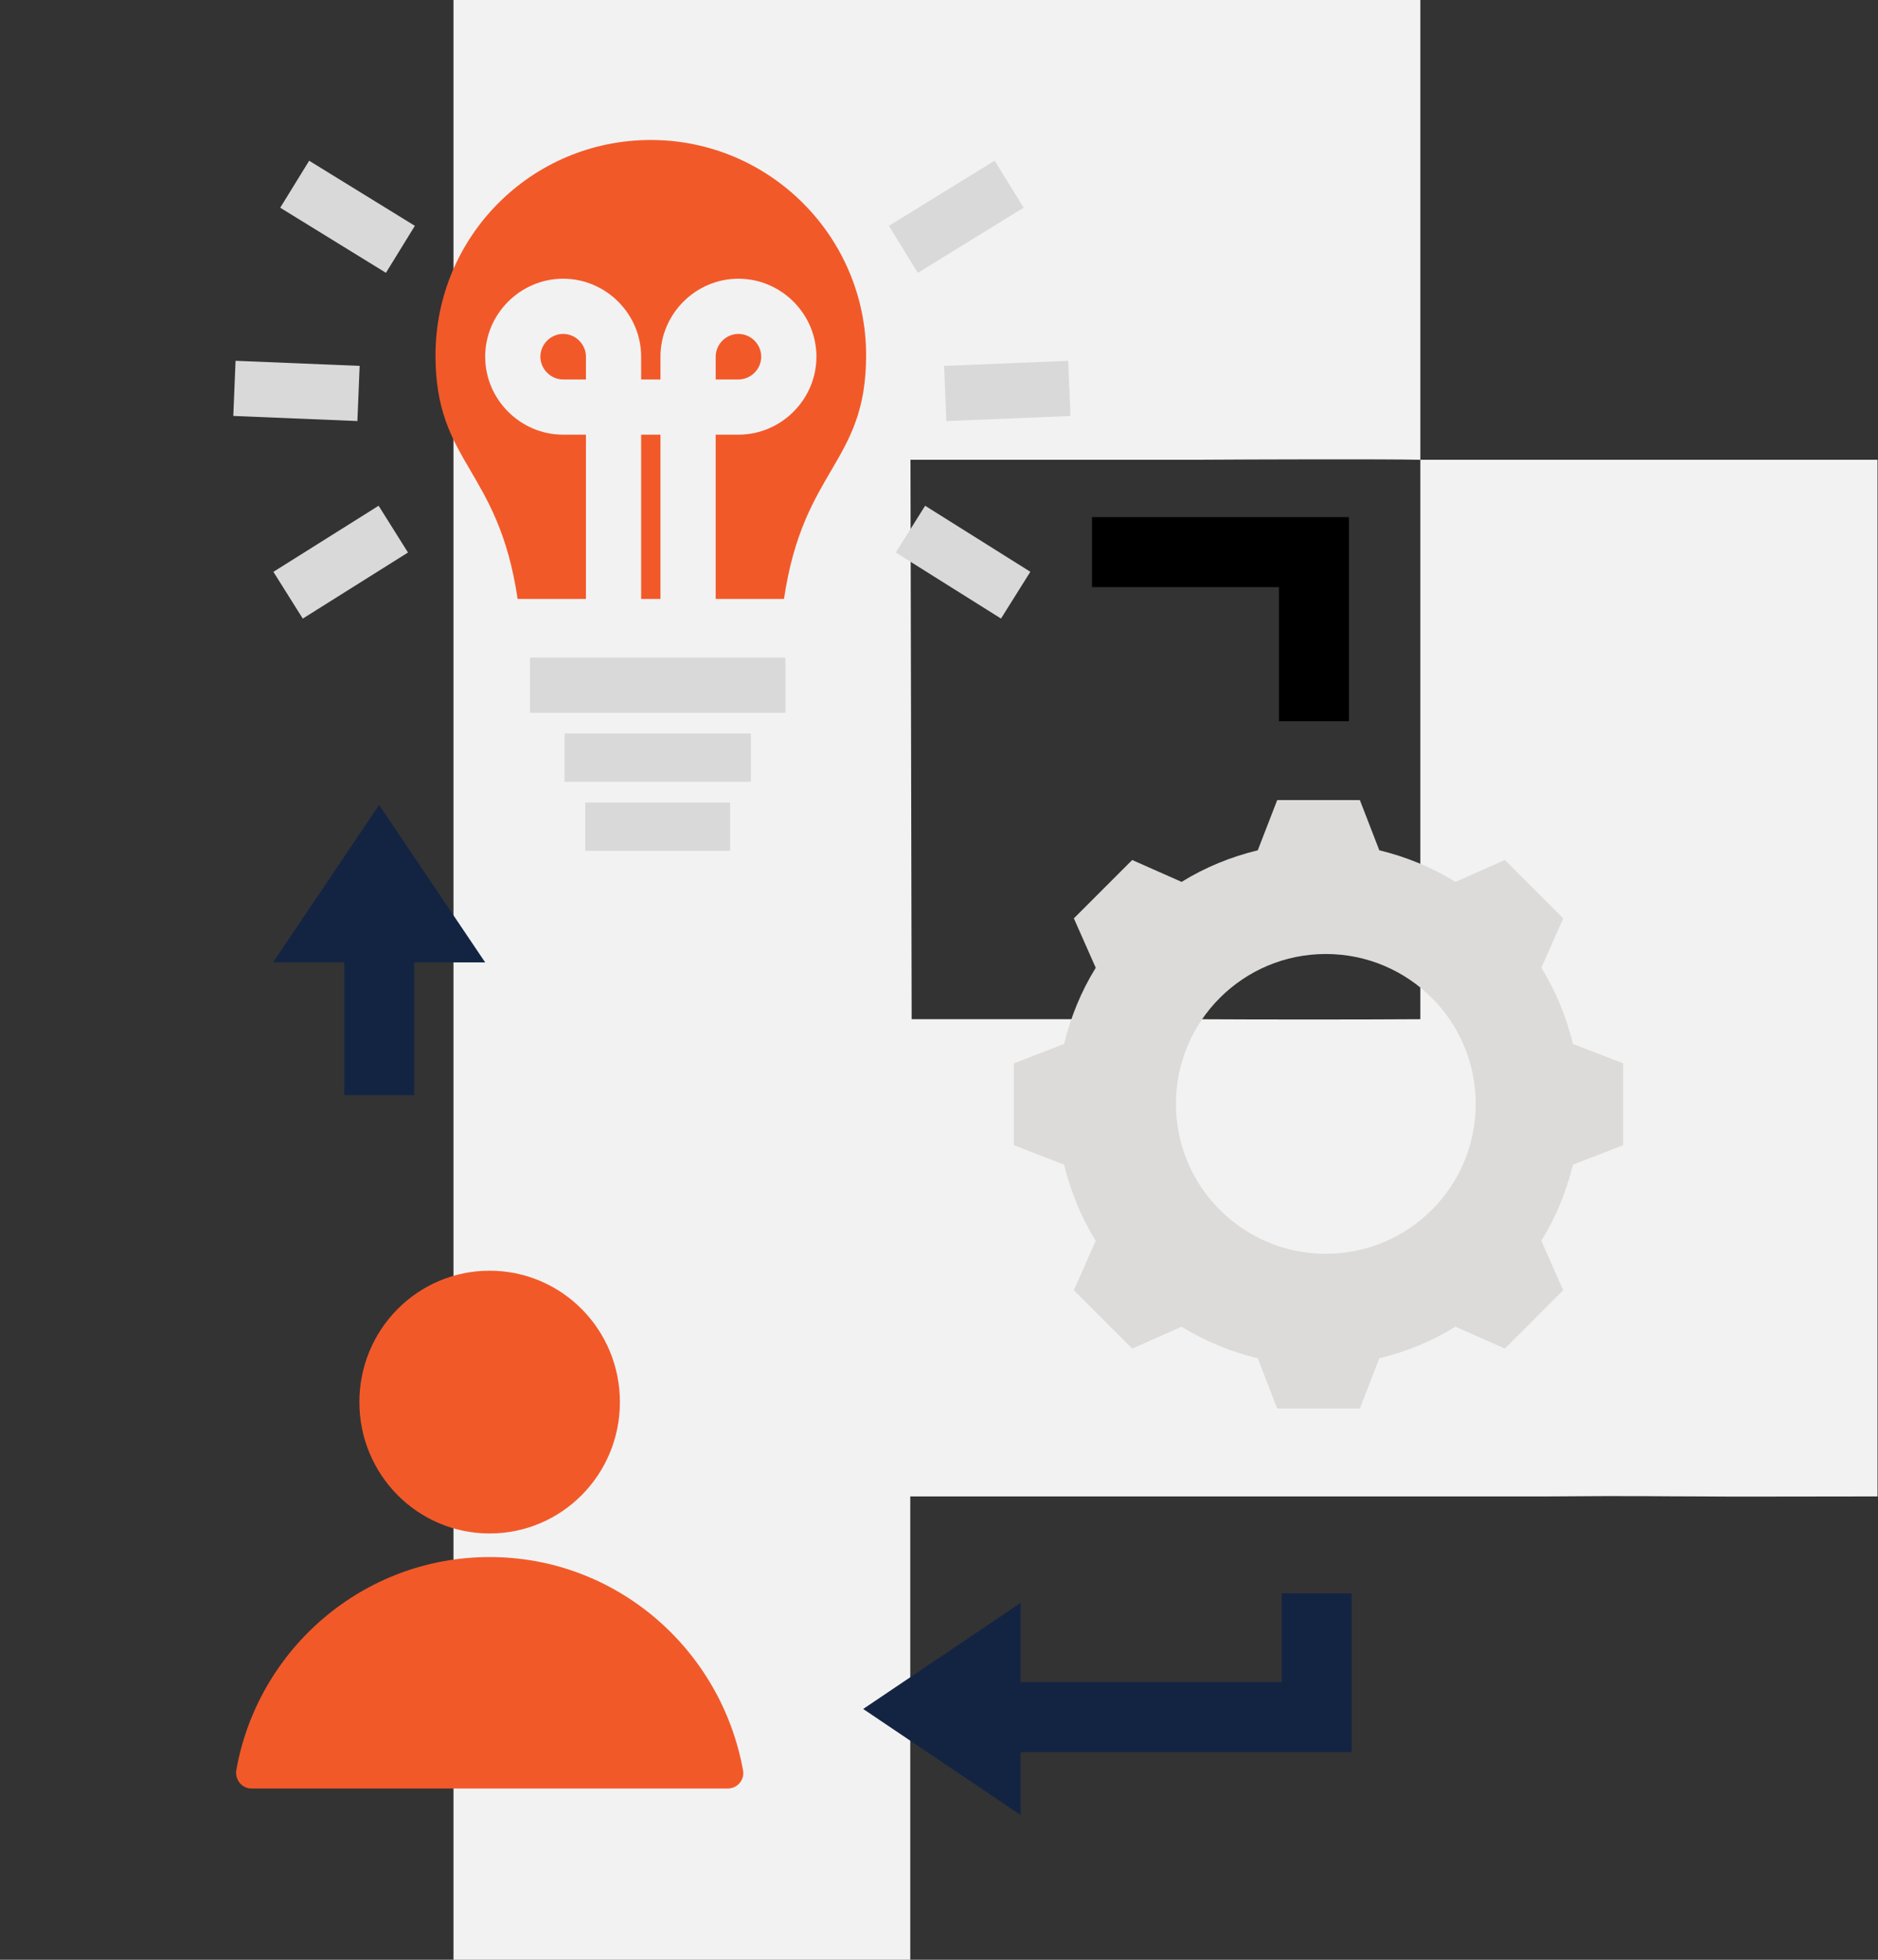
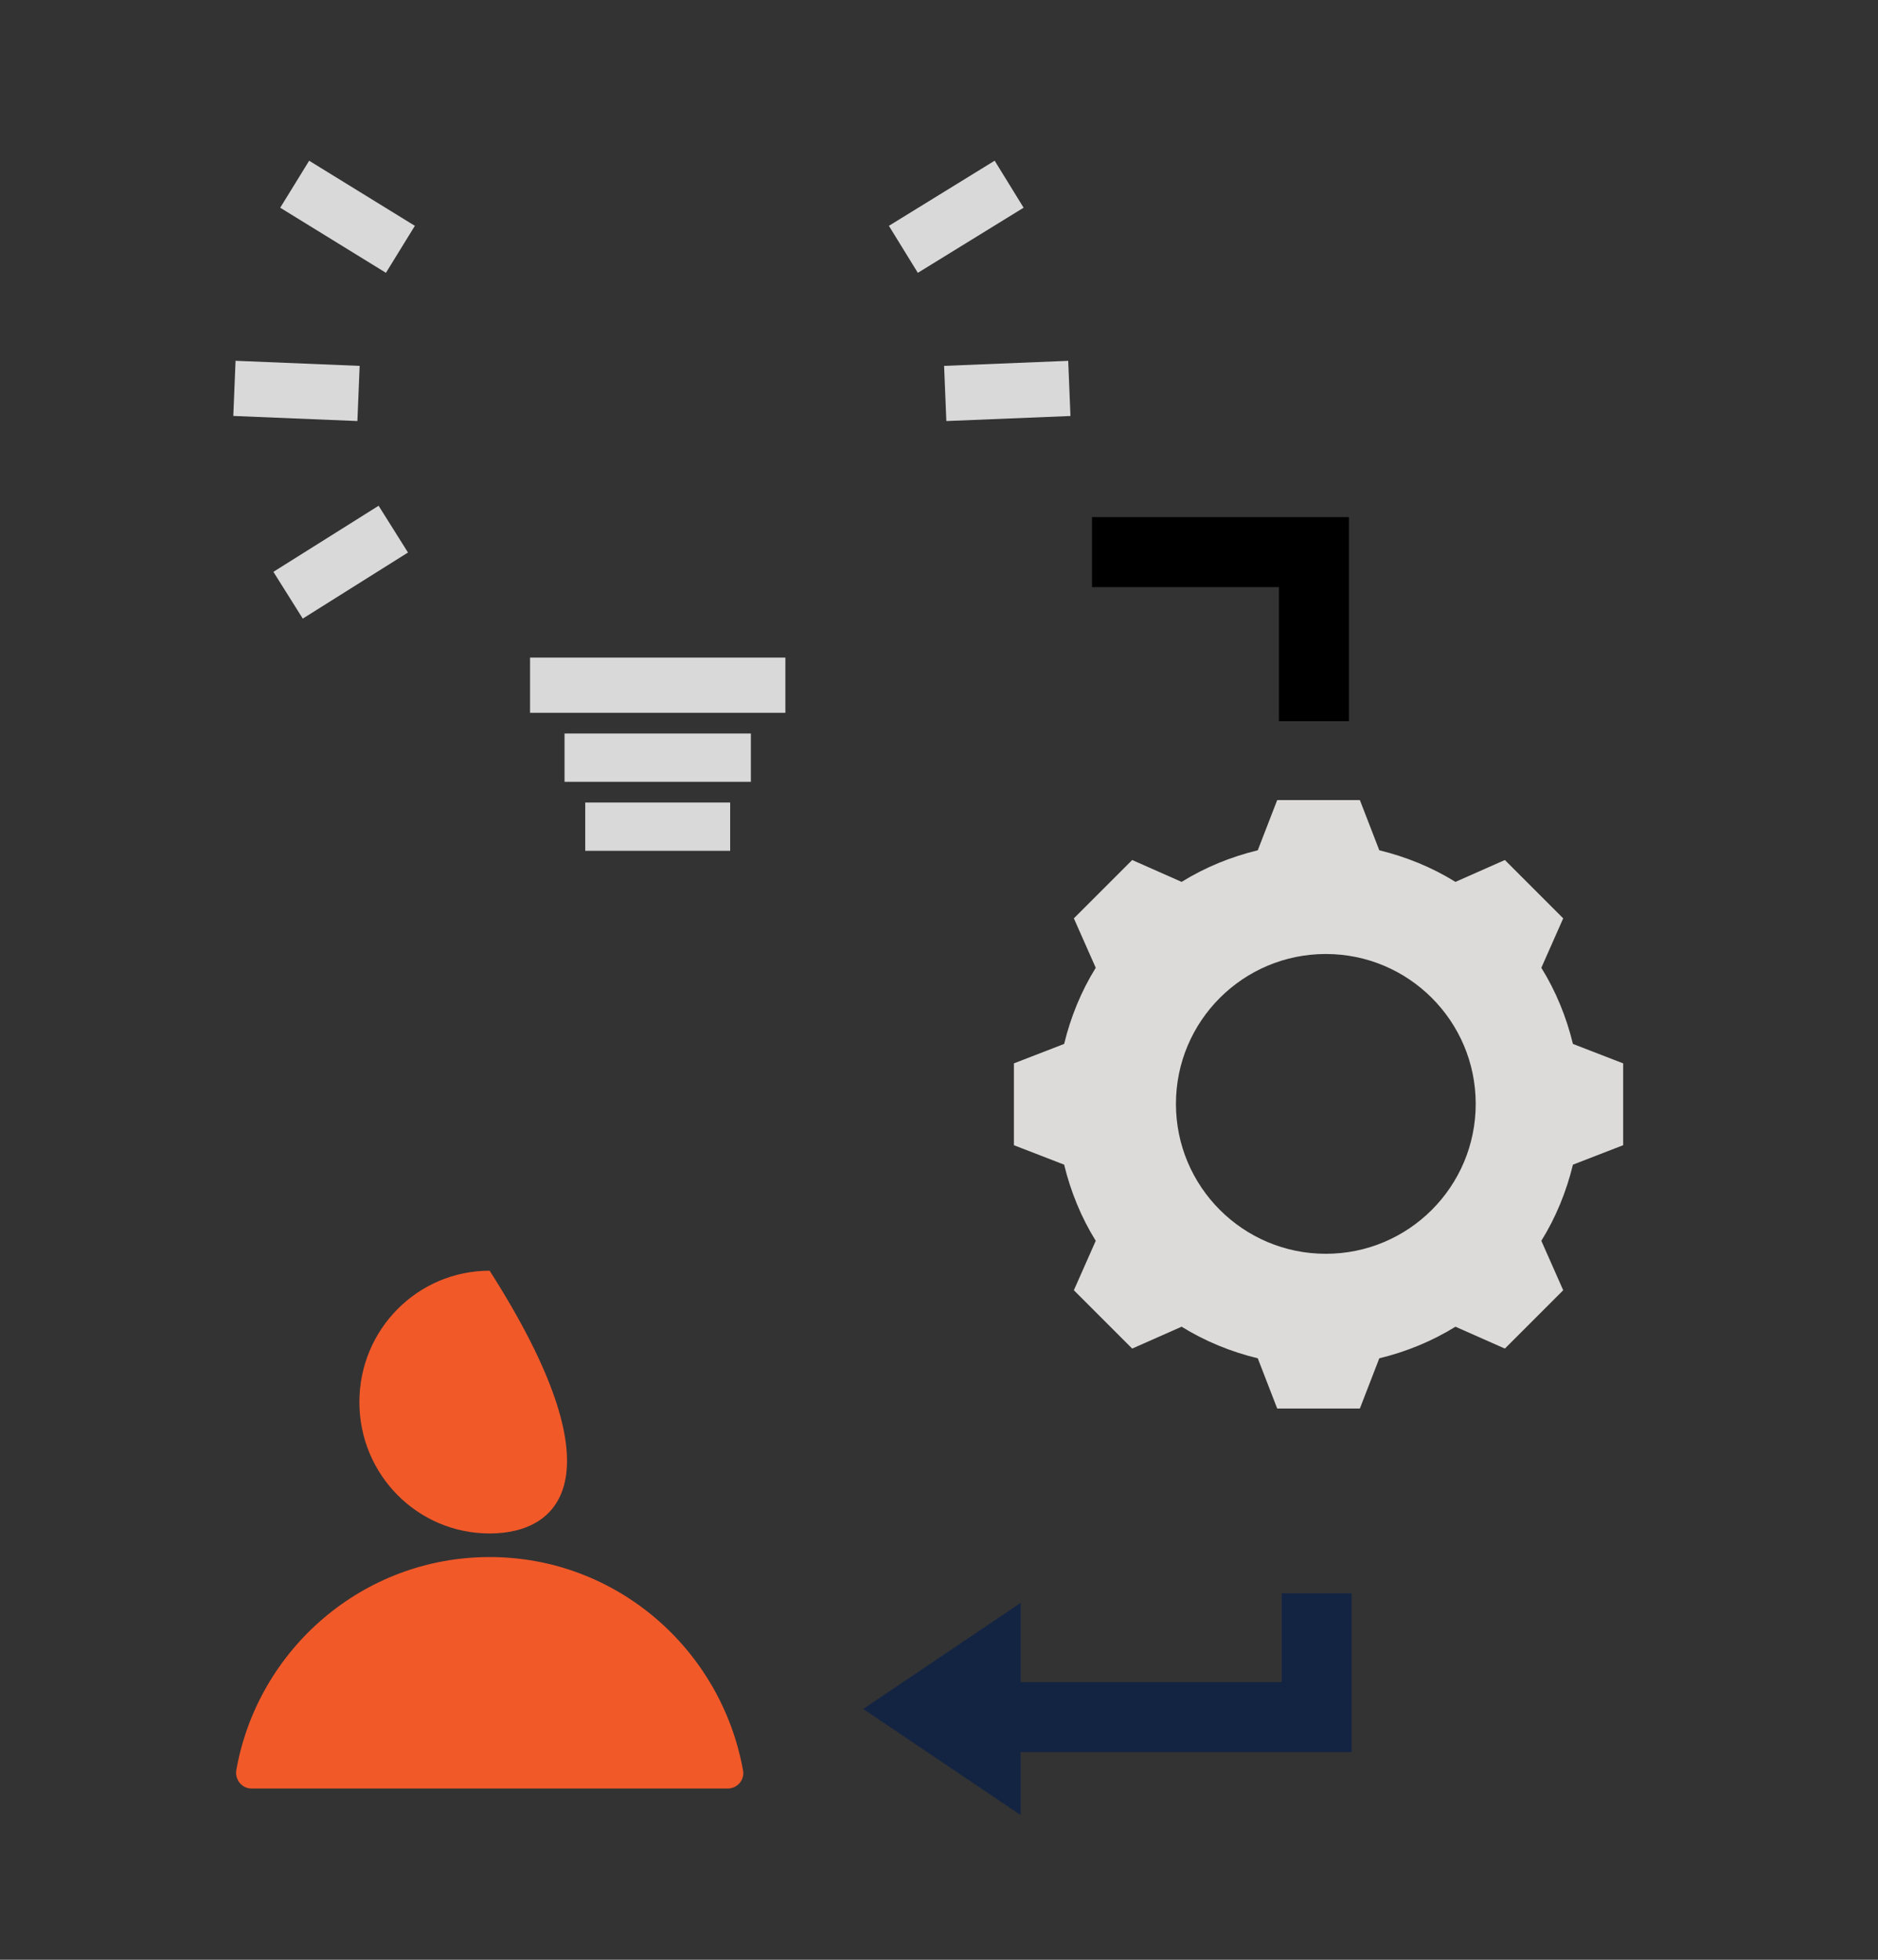
<svg xmlns="http://www.w3.org/2000/svg" width="161" height="168" viewBox="0 0 161 168" fill="none">
  <rect x="0" y="0" width="161" height="168" fill="#333333" stroke="none" />
-   <path fill-rule="evenodd" clip-rule="evenodd" d="M121.765 39.414C118.364 39.347 108.024 39.381 102.457 39.414H78.054L78.156 87.371H102.321C108.193 87.405 116.452 87.405 121.765 87.371M121.765 0V39.414H160.958V57.347C160.958 68.046 160.958 118.94 160.958 128.28C151.651 128.28 149.406 128.314 145.903 128.28C141.74 128.28 140.844 128.212 132.62 128.28C121.62 128.28 120.073 128.28 116.689 128.28H78.037V168H38.878V0H97.718" fill="#F2F2F2" />
  <path fill-rule="evenodd" clip-rule="evenodd" d="M118.247 72.89C120.539 73.446 122.761 74.349 124.775 75.599L129.012 73.724L134.013 78.725L132.138 82.962C133.388 84.976 134.291 87.198 134.847 89.49L139.153 91.157V98.172L134.847 99.84C134.291 102.132 133.388 104.354 132.138 106.368L134.013 110.605L129.012 115.606L124.775 113.731C122.761 114.981 120.539 115.884 118.247 116.44L116.58 120.746H109.495L107.828 116.44C105.536 115.884 103.313 114.981 101.299 113.731L97.062 115.606L92.061 110.605L93.937 106.368C92.686 104.354 91.784 102.132 91.228 99.84L86.921 98.172V91.157L91.228 89.49C91.784 87.198 92.686 84.976 93.937 82.962L92.061 78.725L97.062 73.724L101.299 75.599C103.313 74.349 105.536 73.446 107.828 72.89L109.495 68.584H116.58L118.247 72.89ZM113.662 107.48C120.759 107.48 126.512 101.727 126.512 94.63C126.512 87.534 120.759 81.781 113.662 81.781C106.566 81.781 100.813 87.534 100.813 94.63C100.813 101.727 106.566 107.48 113.662 107.48Z" fill="#DCDBD9" />
  <path d="M93.618 47.33H112.642V61.824" stroke="black" stroke-width="6" />
  <path d="M112.881 136.594V147.198H82.015" stroke="#132443" stroke-width="6" />
  <path d="M74 146.5L87.5 137.407V155.593L74 146.5Z" fill="#132443" />
-   <path d="M32.514 93.884V80.01" stroke="#132443" stroke-width="6" />
-   <path d="M32.5 69L41.593 82.5H23.407L32.5 69Z" fill="#132443" />
-   <path fill-rule="evenodd" clip-rule="evenodd" d="M21.565 153.32C20.747 153.32 20.133 152.577 20.256 151.752C22.097 141.356 31.137 133.477 41.977 133.477C52.817 133.477 61.816 141.356 63.698 151.752C63.862 152.577 63.207 153.32 62.389 153.32H21.565ZM41.977 108.931C48.154 108.931 53.144 113.964 53.144 120.193C53.144 126.422 48.154 131.455 41.977 131.455C35.8 131.455 30.81 126.422 30.81 120.193C30.81 113.964 35.8 108.931 41.977 108.931Z" fill="#F25929" />
-   <path fill-rule="evenodd" clip-rule="evenodd" d="M55.793 12C65.969 12 74.252 20.283 74.252 30.459C74.252 39.747 68.868 40.102 67.212 51.343H61.355V37.262H63.307C66.975 37.262 69.992 34.245 69.992 30.577C69.992 26.909 66.975 23.892 63.307 23.892C59.639 23.892 56.621 26.909 56.621 30.577V32.529H54.965V30.577C54.965 26.909 51.948 23.892 48.28 23.892C44.612 23.892 41.594 26.909 41.594 30.577C41.594 34.245 44.612 37.262 48.28 37.262H50.232V51.343H44.375C42.718 40.102 37.335 39.747 37.335 30.459C37.335 20.283 45.558 12 55.793 12ZM54.965 51.343H56.621V37.262H54.965V51.343ZM50.232 32.529V30.577C50.232 29.512 49.345 28.625 48.28 28.625C47.215 28.625 46.327 29.512 46.327 30.577C46.327 31.642 47.215 32.529 48.28 32.529H50.232ZM61.355 32.529H63.307C64.372 32.529 65.259 31.642 65.259 30.577C65.259 29.512 64.372 28.625 63.307 28.625C62.242 28.625 61.355 29.512 61.355 30.577V32.529Z" fill="#F25929" />
+   <path fill-rule="evenodd" clip-rule="evenodd" d="M21.565 153.32C20.747 153.32 20.133 152.577 20.256 151.752C22.097 141.356 31.137 133.477 41.977 133.477C52.817 133.477 61.816 141.356 63.698 151.752C63.862 152.577 63.207 153.32 62.389 153.32H21.565ZM41.977 108.931C53.144 126.422 48.154 131.455 41.977 131.455C35.8 131.455 30.81 126.422 30.81 120.193C30.81 113.964 35.8 108.931 41.977 108.931Z" fill="#F25929" />
  <rect x="76.204" y="19.359" width="10.649" height="4.733" transform="rotate(-31.625 76.204 19.359)" fill="#D9D9D9" />
  <rect x="80.937" y="31.365" width="10.649" height="4.733" transform="rotate(-2.332 80.937 31.365)" fill="#D9D9D9" />
-   <rect x="79.311" y="43.355" width="10.649" height="4.733" transform="rotate(32.113 79.311 43.355)" fill="#D9D9D9" />
  <rect width="10.649" height="4.733" transform="matrix(-0.851 -0.524 -0.524 0.851 35.566 19.359)" fill="#D9D9D9" />
  <rect width="10.649" height="4.733" transform="matrix(-0.999 -0.041 -0.041 0.999 30.833 31.365)" fill="#D9D9D9" />
  <rect width="10.649" height="4.733" transform="matrix(-0.847 0.532 0.532 0.847 32.458 43.355)" fill="#D9D9D9" />
  <rect x="45.44" y="56.371" width="21.89" height="4.733" fill="#D9D9D9" />
  <rect x="48.398" y="62.879" width="15.974" height="4.141" fill="#D9D9D9" />
  <rect x="50.173" y="68.795" width="12.424" height="4.141" fill="#D9D9D9" />
</svg>